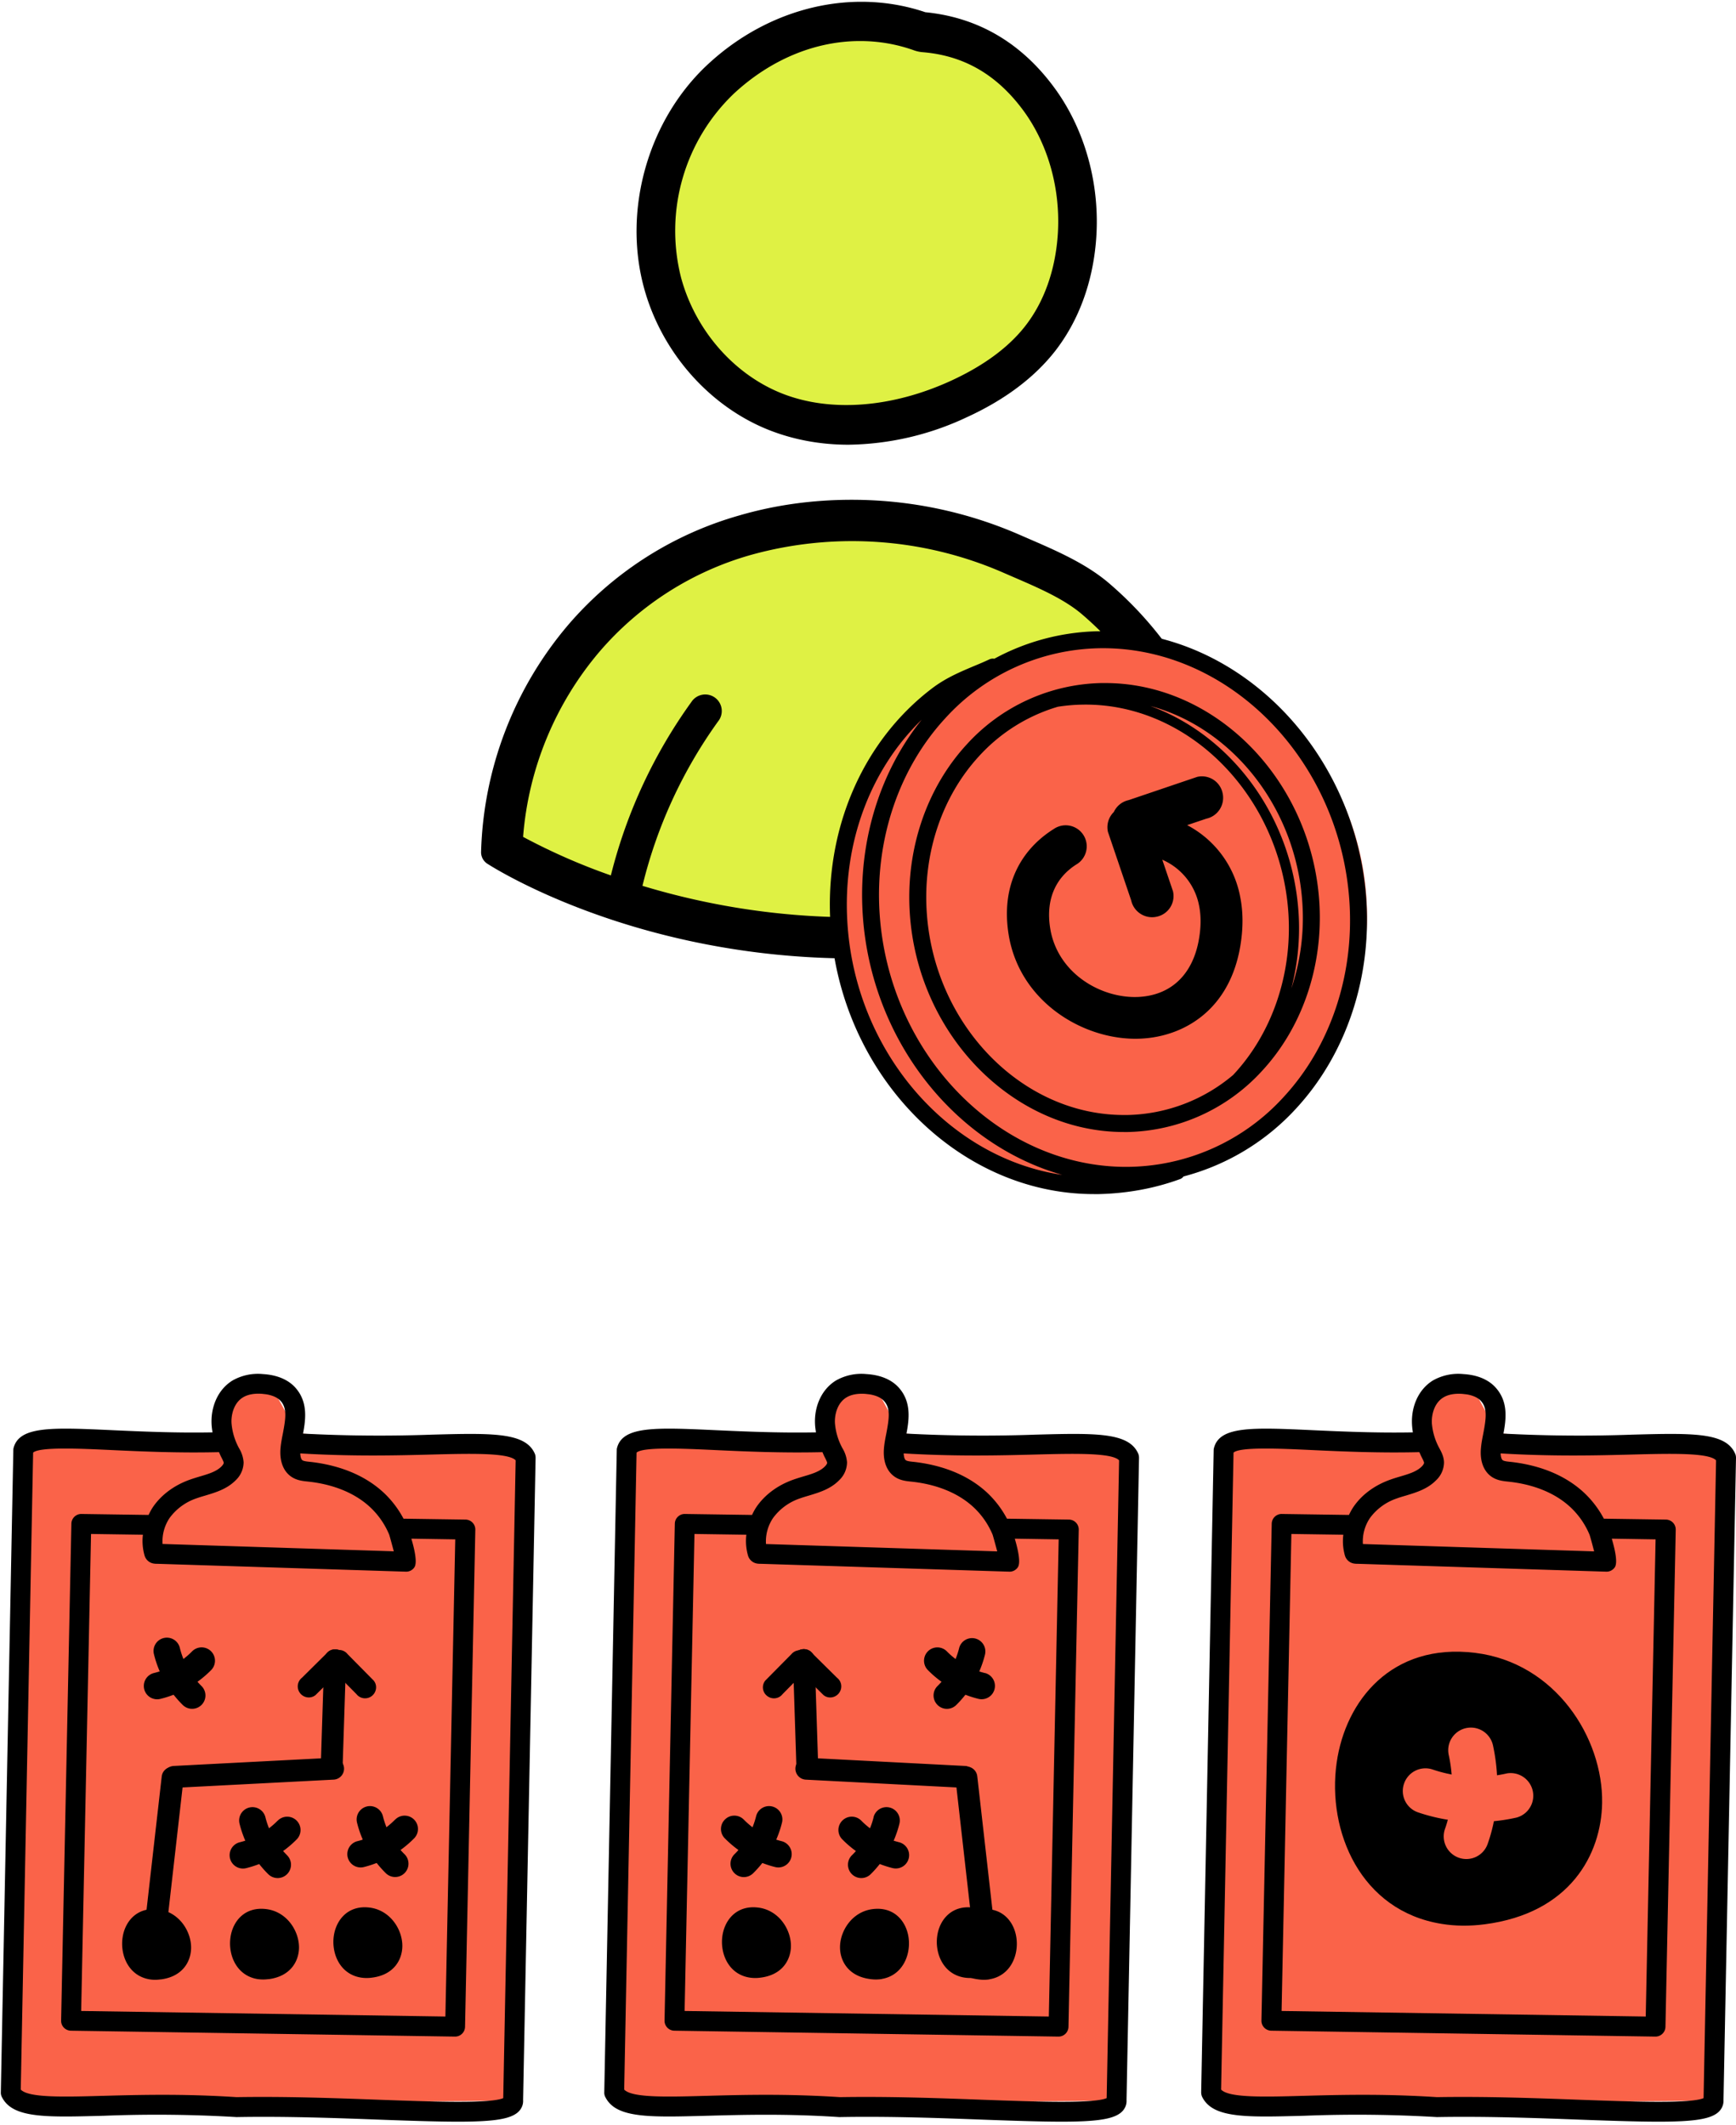
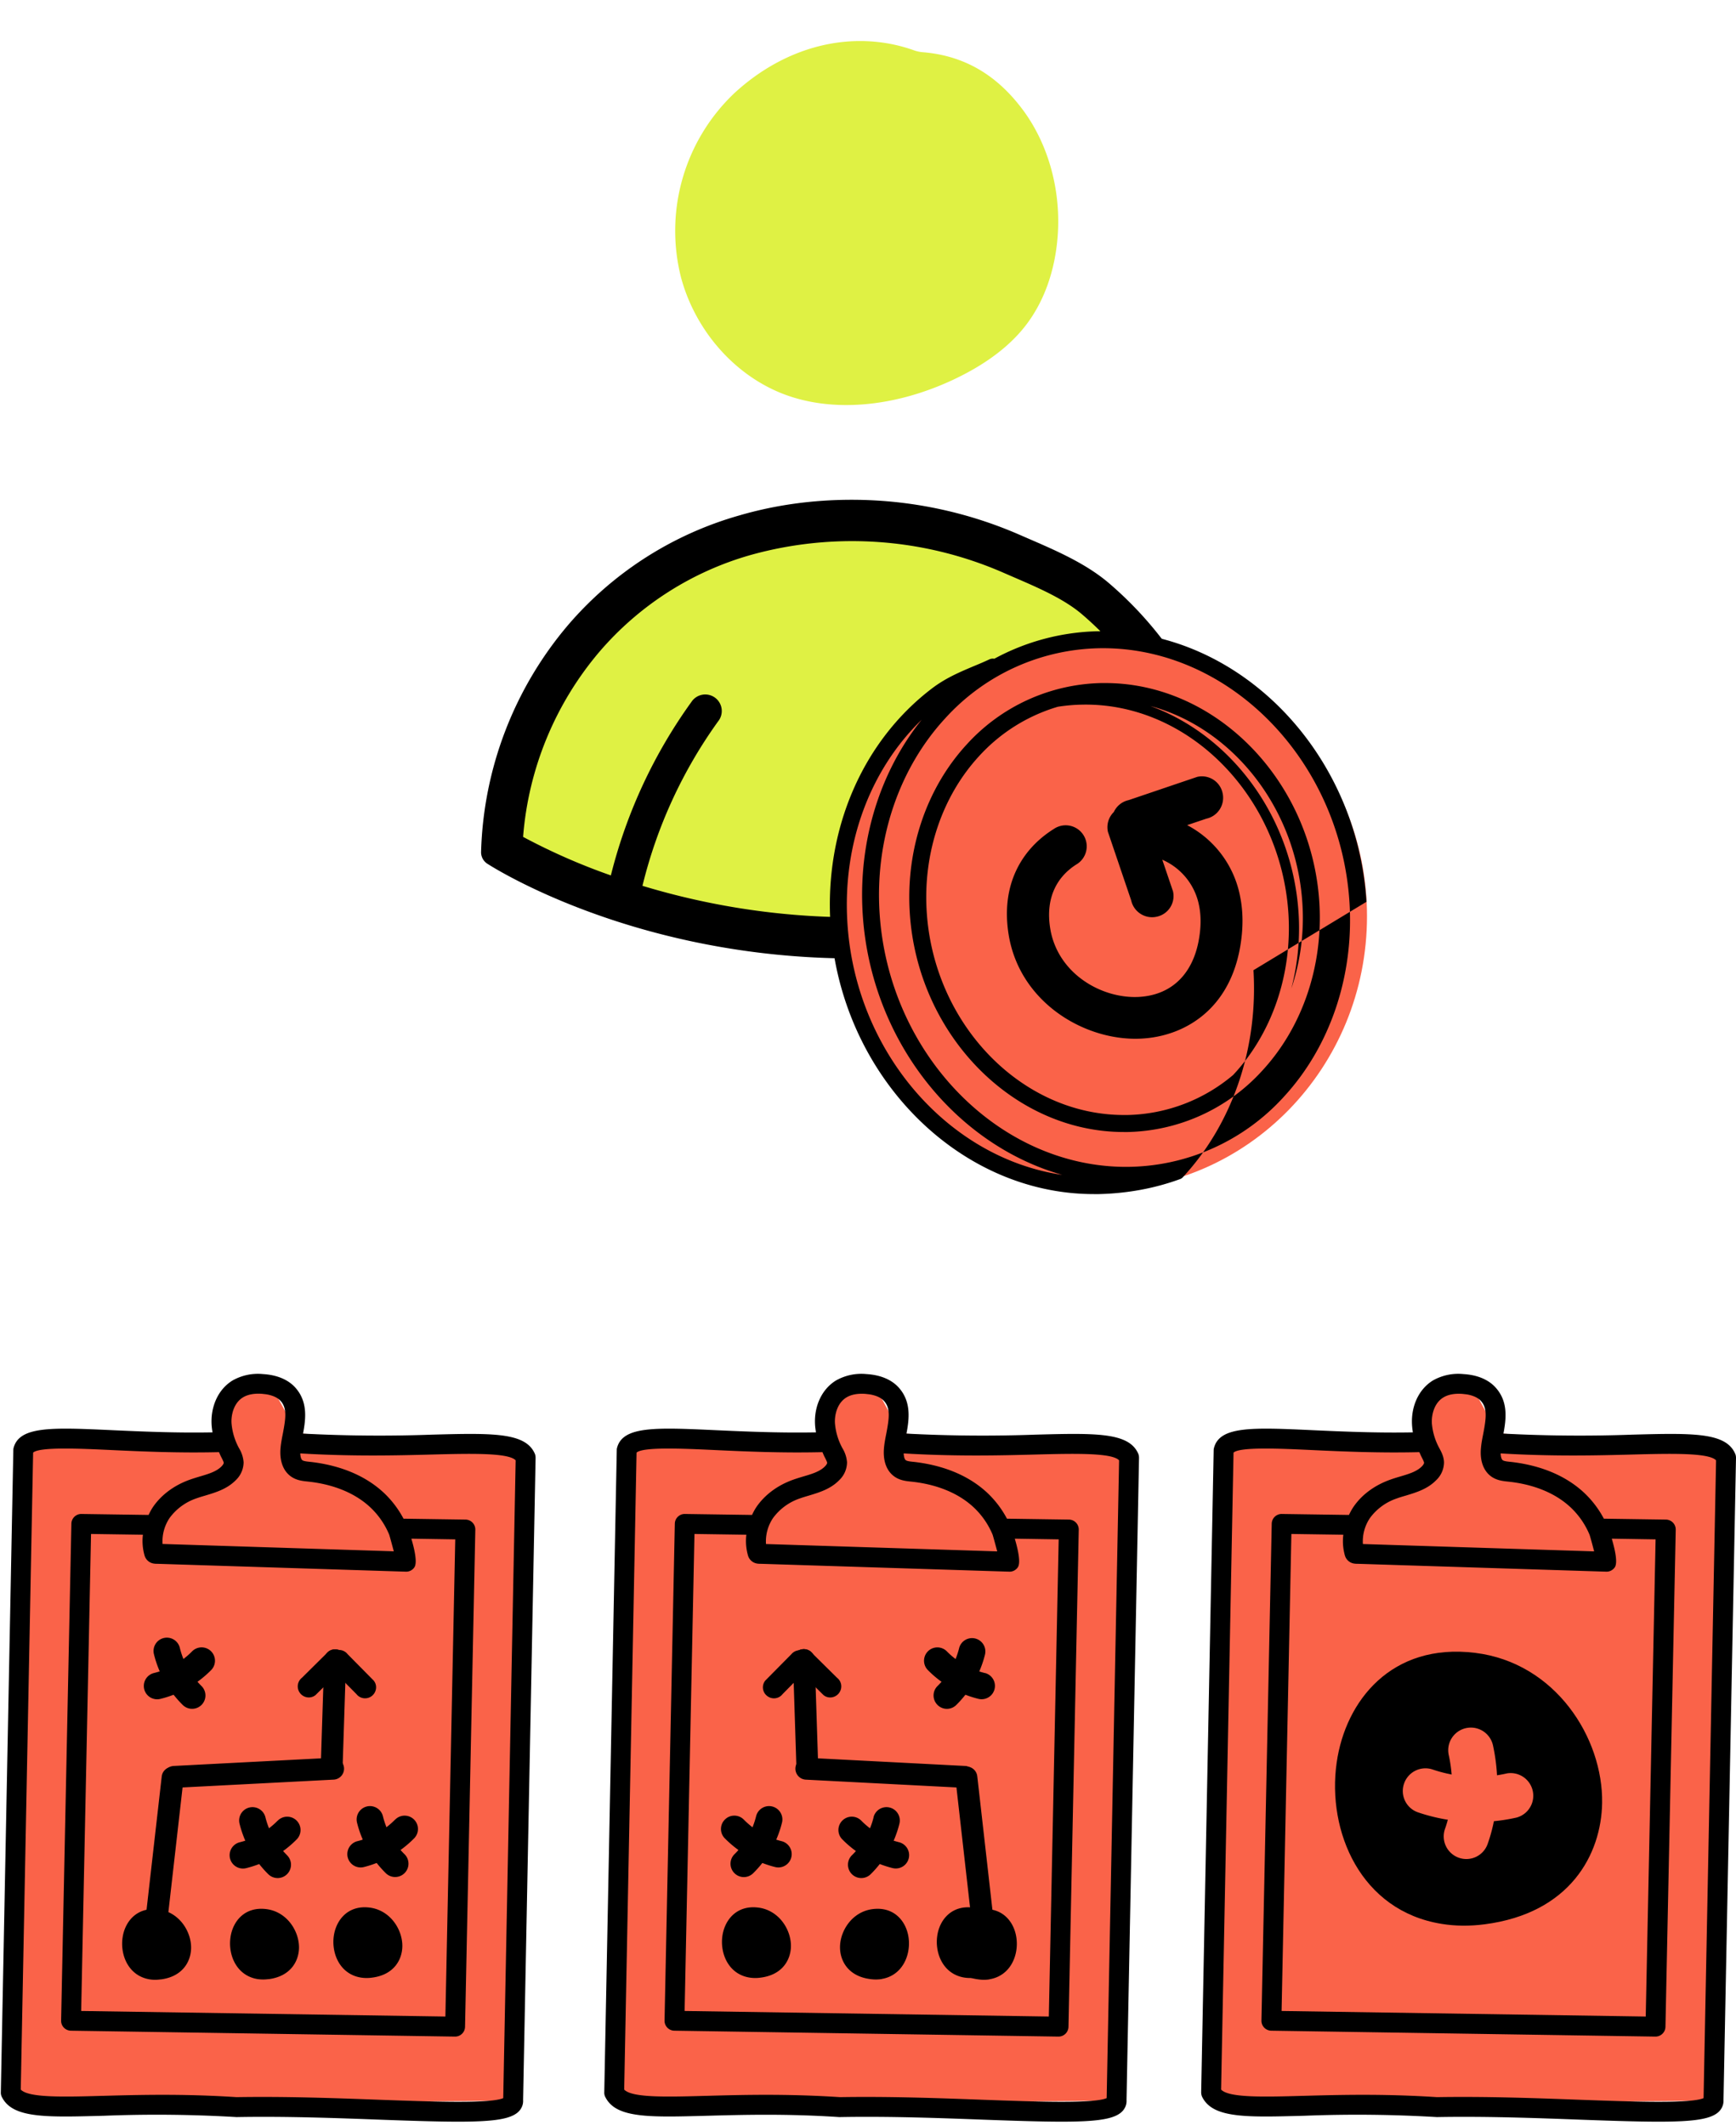
<svg xmlns="http://www.w3.org/2000/svg" width="250" height="306" fill="none">
  <g clip-path="url(#a)">
    <path d="m4.97 207.96 26.81-.43.53-6.59 6.71-1.47 3.78 6.92 32.1 2.48-1.09 93.64s-70.1.51-70.58.44c-.47-.08-1.65-2.57-1.65-2.57l1.64-91.85 1.75-.57Z" fill="#FA6349" />
    <path d="m75.33 302.4 1.8-92.46c0-.2-.03-.4-.1-.58-1.33-3.12-6.13-3-14.84-2.77a211 211 0 0 1-18.55-.15c.39-2.06.7-4.5-1.01-6.51-1.03-1.22-2.66-1.93-4.72-2.06a7.42 7.42 0 0 0-4.42.92c-2 1.22-3.15 3.63-3.02 6.3.02.38.07.78.14 1.17-5.39.1-10.34-.13-14.36-.31-8.68-.4-13.45-.62-14.29 2.54-.03.1-.04.22-.04.33L.12 301.3c-.01.23.04.46.15.67.72 1.44 2.14 2.17 4.31 2.52 2.46.4 5.88.3 10.37.18a193.38 193.38 0 0 1 19.11.19c7-.13 14.2.13 20.56.37 13.62.5 18.53.52 20.15-1.25.4-.45.6-1 .56-1.59ZM34.98 201.23c.68-.42 1.6-.6 2.75-.52l.62.07c.7.12 1.58.38 2.1 1 .9 1.05.7 2.44.29 4.62-.14.7-.28 1.42-.34 2.12-.16 1.86.38 3.32 1.54 4.12.78.54 1.65.63 2.44.71 2.55.27 6.17 1.13 8.92 3.68a11.47 11.47 0 0 1 2.74 3.94c.09.26.4 1.41.67 2.42l-33.3-1.06a6.01 6.01 0 0 1 1.02-3.75 7.94 7.94 0 0 1 3.84-2.81c.44-.16.89-.29 1.33-.42 1.46-.44 3.1-.93 4.35-2.2a3.6 3.6 0 0 0 1.13-2.58 4.5 4.5 0 0 0-.64-2 9.01 9.01 0 0 1-1.1-3.64c-.07-1.2.33-2.9 1.64-3.7ZM20.58 221a7.58 7.58 0 0 0 .24 3 1.63 1.63 0 0 0 1.36 1.16c.2.03.4.03.57.03l35.7 1.13c.48.02.95-.22 1.22-.62.47-.68 0-2.67-.43-4.13l6.32.1-1.42 68.71-52.45-.8 1.42-68.69 7.48.11Zm34.15 81.37c-6.38-.24-13.6-.5-20.66-.38-7.6-.5-14.02-.33-19.2-.19-5.74.16-10.74.3-11.88-.9l1.78-91.72c.9-.85 6.68-.59 11.34-.37 4.29.2 9.6.44 15.43.3.12.28.24.57.4.86.11.23.28.55.28.68 0 .07-.08.27-.32.51-.72.74-1.88 1.09-3.11 1.45-.5.15-1 .3-1.5.48-2.21.8-4.02 2.14-5.22 3.86-.26.38-.48.79-.67 1.2l-9.67-.14a1.43 1.43 0 0 0-1.45 1.4L8.8 290.96a1.43 1.43 0 0 0 1.4 1.46l55.32.85c.78.01 1.43-.61 1.45-1.4l1.48-71.59a1.43 1.43 0 0 0-1.4-1.46l-8.94-.13a14.3 14.3 0 0 0-2.86-3.75c-3.32-3.08-7.58-4.11-10.66-4.44-.4-.04-.84-.09-1.03-.22-.19-.12-.3-.5-.32-.99 7.48.45 13.87.3 19.02.16 5.4-.14 10.99-.28 12 .84l-1.79 91.84c-1.86.82-10.28.51-17.74.24Z" fill="#000" />
    <path d="M28.99 242.76a1.92 1.92 0 0 1-2.65 2.78 15.42 15.42 0 0 1-4.16-7.29 1.92 1.92 0 1 1 3.72-.95 11.54 11.54 0 0 0 3.09 5.46Z" fill="#000" />
    <path d="M27.64 237.82a1.92 1.92 0 0 1 2.79 2.65 15.42 15.42 0 0 1-7.29 4.16 1.92 1.92 0 1 1-.95-3.72 11.55 11.55 0 0 0 5.45-3.09ZM41.31 267.13a1.92 1.92 0 0 1-2.65 2.78 15.42 15.42 0 0 1-4.16-7.28 1.92 1.92 0 1 1 3.72-.96 11.54 11.54 0 0 0 3.1 5.46Z" fill="#000" />
    <path d="M39.97 262.2a1.92 1.92 0 1 1 2.78 2.65 15.42 15.42 0 0 1-7.28 4.16 1.92 1.92 0 0 1-.96-3.72 11.55 11.55 0 0 0 5.46-3.1ZM58.23 266.98a1.92 1.92 0 0 1-2.65 2.78 15.42 15.42 0 0 1-4.16-7.28 1.92 1.92 0 1 1 3.72-.96 11.54 11.54 0 0 0 3.09 5.46Z" fill="#000" />
    <path d="M56.88 262.05a1.92 1.92 0 1 1 2.78 2.65 15.42 15.42 0 0 1-7.28 4.16 1.92 1.92 0 0 1-.95-3.72 11.55 11.55 0 0 0 5.45-3.1ZM23.15 285.04c3.17-.41 4.34-2.6 4.37-4.51.04-2.42-1.74-5.22-4.72-5.58-3.1-.38-4.83 1.78-5.15 4.08-.36 2.55.88 5.5 3.9 6 .5.08 1.04.08 1.6 0ZM38.69 285c3.17-.41 4.34-2.6 4.37-4.51.03-2.42-1.74-5.22-4.73-5.58-3.1-.38-4.82 1.77-5.14 4.08-.36 2.55.88 5.5 3.9 6 .5.07 1.04.08 1.6 0ZM53.57 284.78c3.18-.4 4.34-2.6 4.37-4.5.04-2.42-1.74-5.22-4.72-5.59-3.1-.38-4.82 1.78-5.15 4.09-.36 2.54.89 5.5 3.9 5.99.5.08 1.05.09 1.6.01Z" fill="#000" />
    <path d="M25.05 254.43c.86.1 1.48.89 1.38 1.75L24.06 277c-.08.88-.89 1.49-1.76 1.38a1.58 1.58 0 0 1-1.38-1.75l2.37-20.82.01-.07c.13-.83.9-1.41 1.75-1.31ZM48.45 237.52c.86.1 1.48.89 1.38 1.75l-.5 15.48c-.09.88-.9 1.49-1.76 1.38a1.58 1.58 0 0 1-1.38-1.75l.5-15.48.01-.07c.13-.83.9-1.41 1.75-1.31Z" fill="#000" />
    <path d="M49.5 238.1c.54.7.42 1.69-.26 2.23l-3.8 3.76c-.69.56-1.69.41-2.22-.27a1.58 1.58 0 0 1 .26-2.22l3.8-3.76a1.58 1.58 0 0 1 2.22.27Z" fill="#000" />
    <path d="M47.84 237.93a1.58 1.58 0 0 1 2.22.27l3.75 3.8c.57.68.42 1.68-.26 2.22-.69.54-1.68.42-2.22-.27l-3.76-3.8-.04-.05c-.49-.68-.36-1.64.3-2.17ZM23.52 255.98c-.06-.87.6-1.62 1.47-1.68l22.8-1.18a1.58 1.58 0 1 1 .2 3.15l-22.8 1.18h-.06a1.58 1.58 0 0 1-1.61-1.47Z" fill="#000" />
    <path d="m91.87 207.96 26.81-.43.53-6.59 6.71-1.47 3.78 6.92 32.1 2.48-1.09 93.64s-70.1.51-70.58.44c-.48-.08-1.65-2.57-1.65-2.57l1.64-91.85 1.75-.57Z" fill="#FA6349" />
    <path d="m162.23 302.4 1.8-92.46c0-.2-.03-.4-.1-.58-1.33-3.12-6.13-3-14.84-2.77a211 211 0 0 1-18.55-.15c.39-2.06.7-4.5-1.01-6.51-1.03-1.22-2.66-1.93-4.72-2.06a7.42 7.42 0 0 0-4.42.92c-2 1.22-3.15 3.63-3.02 6.3.02.38.07.78.14 1.17-5.4.1-10.34-.13-14.37-.31-8.67-.4-13.45-.62-14.28 2.54-.03.1-.04.22-.04.33l-1.8 92.48c-.01.23.04.46.15.67.72 1.44 2.13 2.17 4.31 2.52 2.46.4 5.88.3 10.37.18 5.13-.14 11.5-.31 18.99.19h.12c7-.13 14.2.13 20.56.37 13.62.5 18.53.52 20.15-1.25.4-.45.6-1 .56-1.59Zm-40.35-101.16c.68-.42 1.6-.6 2.75-.52l.62.07c.7.12 1.58.38 2.1 1 .9 1.05.7 2.44.29 4.62-.14.7-.28 1.42-.34 2.12-.16 1.86.38 3.32 1.54 4.12.78.54 1.65.63 2.44.71 2.55.27 6.17 1.13 8.92 3.68a11.48 11.48 0 0 1 2.74 3.94c.09.26.4 1.41.67 2.42l-33.3-1.06a6.01 6.01 0 0 1 1.02-3.75 7.94 7.94 0 0 1 3.84-2.81c.44-.16.89-.29 1.33-.42 1.45-.44 3.1-.93 4.34-2.2a3.6 3.6 0 0 0 1.14-2.58 4.49 4.49 0 0 0-.64-2 9 9 0 0 1-1.1-3.64c-.07-1.2.33-2.9 1.64-3.7ZM107.48 221a7.58 7.58 0 0 0 .24 3 1.63 1.63 0 0 0 1.35 1.16c.22.03.41.03.58.03l35.7 1.13c.48.02.94-.22 1.22-.62.47-.68 0-2.67-.43-4.13l6.32.1-1.42 68.71-52.45-.8 1.42-68.69 7.48.11Zm34.15 81.37c-6.38-.24-13.6-.5-20.66-.38-7.6-.5-14.03-.33-19.2-.19-5.74.16-10.74.3-11.88-.9l1.78-91.72c.9-.85 6.68-.59 11.34-.37 4.29.2 9.6.44 15.43.3.12.28.24.57.4.86.11.23.27.55.28.68 0 .07-.08.27-.32.51-.72.74-1.88 1.09-3.11 1.45-.5.15-1 .3-1.5.48-2.22.8-4.02 2.14-5.22 3.86-.26.38-.48.79-.67 1.2l-9.67-.14a1.43 1.43 0 0 0-1.45 1.4l-1.48 71.55a1.43 1.43 0 0 0 1.4 1.46l55.32.85c.78.01 1.43-.61 1.45-1.4l1.48-71.59a1.43 1.43 0 0 0-1.4-1.46l-8.94-.13a14.29 14.29 0 0 0-2.86-3.75c-3.32-3.08-7.58-4.11-10.66-4.44-.4-.04-.84-.09-1.03-.22-.19-.12-.3-.5-.32-.99 7.48.45 13.87.3 19.02.16 5.4-.14 10.99-.28 12 .84l-1.79 91.84c-1.87.82-10.28.51-17.74.24Z" fill="#000" />
    <path d="M140.47 284.78c3.18-.4 4.34-2.6 4.37-4.5.04-2.42-1.74-5.22-4.72-5.59-3.1-.38-4.83 1.78-5.15 4.09-.36 2.54.88 5.5 3.9 5.99.5.08 1.04.09 1.6.01ZM109.53 284.78c3.18-.4 4.34-2.6 4.37-4.5.04-2.42-1.73-5.22-4.72-5.59-3.1-.38-4.82 1.78-5.15 4.09-.36 2.54.89 5.5 3.9 5.99.51.08 1.05.09 1.6.01ZM138.13 237.3a1.92 1.92 0 0 1 3.72.95 15.41 15.41 0 0 1-4.16 7.29 1.91 1.91 0 0 1-2.72-.07c-.73-.77-.7-1.98.07-2.71a11.54 11.54 0 0 0 3.09-5.46Z" fill="#000" />
    <path d="M141.84 240.91a1.92 1.92 0 0 1-.96 3.72 15.41 15.41 0 0 1-7.28-4.16 1.92 1.92 0 0 1 2.78-2.65 11.55 11.55 0 0 0 5.46 3.1ZM125.8 261.67a1.92 1.92 0 0 1 3.72.96 15.42 15.42 0 0 1-4.16 7.28 1.92 1.92 0 0 1-2.65-2.78 11.55 11.55 0 0 0 3.1-5.46Z" fill="#000" />
    <path d="M129.51 265.29a1.92 1.92 0 0 1-.95 3.72 15.41 15.41 0 0 1-7.28-4.16 1.91 1.91 0 0 1 .06-2.72c.77-.73 1.98-.7 2.72.07a11.54 11.54 0 0 0 5.45 3.09ZM108.89 261.52a1.92 1.92 0 0 1 3.72.96 15.42 15.42 0 0 1-4.16 7.28 1.91 1.91 0 0 1-2.72-.06c-.73-.77-.7-1.99.07-2.72a11.55 11.55 0 0 0 3.09-5.46Z" fill="#000" />
    <path d="M112.6 265.14a1.92 1.92 0 0 1-.95 3.72 15.42 15.42 0 0 1-7.29-4.16 1.91 1.91 0 0 1 .07-2.72c.76-.73 1.98-.7 2.71.07a11.55 11.55 0 0 0 5.46 3.09ZM142.47 285.02c3.02-.48 4.27-3.44 3.9-5.99-.32-2.3-2.04-4.46-5.14-4.08-2.99.36-4.76 3.16-4.72 5.58.03 1.91 1.2 4.1 4.37 4.5.55.08 1.09.08 1.6 0ZM126.93 284.98c3.02-.48 4.27-3.44 3.91-5.99-.33-2.3-2.05-4.46-5.15-4.08-2.98.36-4.76 3.16-4.72 5.58.03 1.9 1.2 4.1 4.37 4.5.55.08 1.1.07 1.6 0Z" fill="#000" />
    <path d="m140.72 255.74.02.07 2.36 20.82c.1.87-.51 1.65-1.38 1.75-.87.1-1.67-.5-1.76-1.38l-2.36-20.82a1.58 1.58 0 0 1 3.13-.44ZM117.32 238.83l.01.07.5 15.48c.11.86-.5 1.65-1.37 1.75-.87.1-1.68-.5-1.76-1.38l-.5-15.48a1.58 1.58 0 0 1 3.13-.44Z" fill="#000" />
    <path d="m116.69 237.8.05.04 3.8 3.76c.7.54.81 1.53.27 2.22-.54.69-1.54.83-2.22.27l-3.8-3.76a1.58 1.58 0 0 1 1.9-2.53Z" fill="#000" />
    <path d="M116.5 240.1a.88.88 0 0 1-.05.05l-3.75 3.8c-.54.7-1.54.81-2.22.27a1.56 1.56 0 0 1-.27-2.22l3.76-3.8a1.58 1.58 0 0 1 2.52 1.9ZM138.9 257.45h-.07l-22.8-1.18a1.58 1.58 0 0 1-1.48-1.68c.06-.87.8-1.55 1.68-1.47l22.8 1.18a1.58 1.58 0 0 1-.14 3.15Z" fill="#000" />
    <path d="m177.84 207.96 26.8-.43.54-6.59 6.7-1.47 3.79 6.92 32.09 2.48-1.08 93.64s-70.11.51-70.59.44c-.47-.08-1.65-2.57-1.65-2.57l1.65-91.85 1.75-.57Z" fill="#FA6349" />
    <path d="m248.2 302.4 1.8-92.46c0-.2-.03-.4-.11-.58-1.32-3.12-6.12-3-14.84-2.77a211 211 0 0 1-18.54-.15c.38-2.06.7-4.5-1.02-6.51-1.03-1.22-2.65-1.93-4.71-2.06a7.42 7.42 0 0 0-4.43.92c-1.99 1.22-3.14 3.63-3.01 6.3a9 9 0 0 0 .13 1.17c-5.39.1-10.33-.13-14.36-.31-8.67-.4-13.45-.62-14.28 2.54-.03.1-.05.22-.05.33l-1.8 92.48c0 .23.05.46.15.67.73 1.44 2.14 2.17 4.32 2.52 2.45.4 5.87.3 10.37.18a193.38 193.38 0 0 1 19.1.19c7-.13 14.2.13 20.57.37 13.62.5 18.52.52 20.14-1.25.4-.45.6-1 .57-1.59Zm-40.35-101.16c.68-.42 1.6-.6 2.74-.52l.63.07c.7.12 1.57.38 2.09 1 .9 1.05.71 2.44.3 4.62-.14.7-.28 1.42-.34 2.12-.17 1.86.38 3.32 1.53 4.12.79.54 1.66.63 2.44.71 2.56.27 6.18 1.13 8.92 3.68a11.46 11.46 0 0 1 2.74 3.94c.1.26.41 1.41.67 2.42l-33.3-1.06a6 6 0 0 1 1.02-3.75 7.93 7.93 0 0 1 3.85-2.81c.43-.16.88-.29 1.33-.42 1.45-.44 3.1-.93 4.34-2.2a3.59 3.59 0 0 0 1.14-2.58c-.02-.8-.34-1.42-.65-2a9.02 9.02 0 0 1-1.1-3.64c-.06-1.2.33-2.9 1.65-3.7ZM193.45 221a7.58 7.58 0 0 0 .23 3 1.63 1.63 0 0 0 1.36 1.16c.21.03.4.03.58.03l35.69 1.13c.48.02.95-.22 1.23-.62.47-.68 0-2.67-.43-4.13l6.31.1-1.42 68.71-52.44-.8 1.41-68.69 7.48.11Zm34.14 81.37c-6.38-.24-13.6-.5-20.65-.38-7.6-.5-14.03-.33-19.2-.19-5.74.16-10.74.3-11.89-.9l1.79-91.72c.9-.85 6.68-.59 11.34-.37 4.28.2 9.6.44 15.42.3.13.28.25.57.4.86.12.23.28.55.28.68 0 .07-.08.27-.32.51-.72.74-1.88 1.09-3.1 1.45-.51.15-1.01.3-1.5.48-2.22.8-4.03 2.14-5.22 3.86-.26.38-.48.79-.68 1.2l-9.66-.14a1.43 1.43 0 0 0-1.46 1.4l-1.48 71.55a1.43 1.43 0 0 0 1.41 1.46l55.31.85c.79.01 1.44-.61 1.46-1.4l1.48-71.59a1.43 1.43 0 0 0-1.41-1.46l-8.94-.13a14.3 14.3 0 0 0-2.86-3.75c-3.32-3.08-7.57-4.11-10.66-4.44-.4-.04-.84-.09-1.03-.22-.18-.12-.3-.5-.31-.99 7.47.45 13.86.3 19.02.16 5.4-.14 10.98-.28 12 .84l-1.8 91.84c-1.86.82-10.27.51-17.74.24Z" fill="#000" />
    <path d="M213.8 277.1c12.3-1.59 16.8-10.06 16.92-17.47.15-9.37-6.72-20.21-18.3-21.62-12.01-1.47-18.67 6.89-19.93 15.83-1.4 9.85 3.43 21.33 15.13 23.2 1.95.32 4.03.34 6.17.06Z" fill="#000" />
    <path d="M208.63 252.71a3.26 3.26 0 0 1 6.37-1.39c1.05 4.83.78 9.88-.77 14.22a3.25 3.25 0 0 1-4.16 1.97 3.26 3.26 0 0 1-1.97-4.17c1.14-3.2 1.33-6.97.53-10.63Z" fill="#FA6349" />
    <path d="M217 255.37a3.26 3.26 0 0 1 1.4 6.36 26.17 26.17 0 0 1-14.22-.76 3.25 3.25 0 0 1-1.97-4.17 3.26 3.26 0 0 1 4.17-1.97 19.59 19.59 0 0 0 10.63.54Z" fill="#FA6349" />
-     <path d="M111.04 62.04c3.48 1.33 7.24 2 11.14 2a41.1 41.1 0 0 0 17.03-3.95c5.47-2.5 9.75-5.72 12.74-9.54 3.39-4.36 5.43-9.9 5.9-16.04.61-7.92-1.6-15.93-6.09-21.98-4.75-6.41-10.97-10.03-18.5-10.77-10.47-3.54-22.4-.73-31.24 7.43-8.61 7.93-12.35 20.86-9.3 32.18 2.53 9.4 9.56 17.32 18.32 20.67Z" fill="#000" />
    <path d="M105.76 13.41c5.34-4.92 11.74-7.5 18.1-7.5 2.63 0 5.27.44 7.8 1.35.37.13.75.21 1.14.25 5.96.47 10.71 3.2 14.53 8.35 3.67 4.96 5.49 11.6 4.98 18.2-.39 5.02-2 9.47-4.66 12.88-2.4 3.08-6 5.73-10.7 7.89-8.42 3.86-17.2 4.56-24.1 1.92-7.05-2.7-12.7-9.12-14.77-16.77a27.32 27.32 0 0 1 7.68-26.57Z" fill="#DFF144" />
    <path d="M177.6 115.52a53.33 53.33 0 0 0-17.92-31.56c-3.28-2.8-7.53-4.64-11.28-6.27l-1.43-.62a60.4 60.4 0 0 0-24.35-5.1c-5.58 0-11 .75-16.14 2.25a50.68 50.68 0 0 0-24.7 15.82 52.73 52.73 0 0 0-12.5 32.63c-.02.68.32 1.33.89 1.7.86.55 21.36 13.65 52.85 13.65 16.43 0 30.29-3.69 39.03-6.78 7.68-2.72 12.74-5 15.04-6.78l.94-.73c.75-1.18.45-3.39-.35-7.73l-.09-.48Z" fill="#000" />
    <path d="M161.65 125.05a76.6 76.6 0 0 0-5.75-22.07 2.38 2.38 0 0 0-4.38 1.88 72 72 0 0 1 5.5 21.8 111.41 111.41 0 0 1-34 5.43c-12 0-22.38-2.07-30.5-4.53a68.1 68.1 0 0 1 10.9-23.69 2.38 2.38 0 1 0-3.85-2.79 72.91 72.91 0 0 0-11.6 24.98 88.72 88.72 0 0 1-12.64-5.55A46.83 46.83 0 0 1 86.3 93.88a44.8 44.8 0 0 1 21.83-13.97 54.45 54.45 0 0 1 36.46 2.6l1.43.62c3.54 1.53 7.2 3.11 9.8 5.33a47.36 47.36 0 0 1 15.92 28.03l.1.58c.28 1.5.45 2.55.56 3.28a96.2 96.2 0 0 1-10.75 4.7Z" fill="#DFF144" />
    <path d="M158.48 171.33c21.2 0 38.38-17.64 38.38-39.4 0-21.76-17.19-39.4-38.38-39.4-21.2 0-38.38 17.64-38.38 39.4 0 21.76 17.18 39.4 38.38 39.4Z" fill="#FA6349" />
-     <path d="M196.78 129.86c-1.33-21.64-18.27-38.96-37.95-38.96h-.71a32.72 32.72 0 0 0-14.93 3.96 1.18 1.18 0 0 0-.69.08c-.78.37-1.55.69-2.3 1-2.05.87-4 1.69-5.97 3.18-10 7.6-15.48 20.27-14.64 33.87 1.33 21.65 18.27 38.97 37.95 38.96h.71c4.1-.1 8.03-.82 11.69-2.16.21-.07.38-.22.5-.38a33.5 33.5 0 0 0 16.27-9.85c7.08-7.7 10.75-18.52 10.07-29.7Zm-74.75 2.98c-.7-11.36 3.26-21.99 10.7-29.2-6.05 7.53-9.13 17.55-8.5 27.87 1.11 18.17 13.24 33.28 28.74 37.67-16.39-2.41-29.8-17.68-30.94-36.34Zm62.88 25.07a30.72 30.72 0 0 1-22.73 10.12c-18.4 0-34.27-16.3-35.52-36.67-.64-10.52 2.8-20.69 9.44-27.9a30.72 30.72 0 0 1 22.73-10.12c18.4 0 34.26 16.3 35.51 36.67.65 10.52-2.79 20.69-9.43 27.9Zm-25.75-59.55h-.59a26.96 26.96 0 0 0-19.38 8.87c-5.75 6.26-8.74 15.05-8.18 24.13 1.08 17.58 14.85 31.65 30.84 31.65h.59a26.96 26.96 0 0 0 19.37-8.87c5.76-6.26 8.74-15.05 8.19-24.13-1.08-17.58-14.85-31.65-30.84-31.65Zm3.22 62.2h-.53c-14.72 0-27.4-13.04-28.4-29.34-.52-8.43 2.23-16.56 7.54-22.33a24.88 24.88 0 0 1 11.36-7.12c1.12-.17 2.25-.28 3.4-.3 15.4-.36 28.76 13.2 29.8 30.17.53 8.78-2.42 17.24-7.97 23.16a24.34 24.34 0 0 1-15.2 5.76Zm23.58-18.2a34.4 34.4 0 0 0 1.05-10.8c-.86-13.97-9.74-25.68-21.36-29.9 11.79 3.16 21.06 14.65 21.91 28.5a31.9 31.9 0 0 1-1.6 12.2Z" fill="#000" />
+     <path d="M196.78 129.86c-1.33-21.64-18.27-38.96-37.95-38.96h-.71a32.72 32.72 0 0 0-14.93 3.96 1.18 1.18 0 0 0-.69.08c-.78.37-1.55.69-2.3 1-2.05.87-4 1.69-5.97 3.18-10 7.6-15.48 20.27-14.64 33.87 1.33 21.65 18.27 38.97 37.95 38.96h.71c4.1-.1 8.03-.82 11.69-2.16.21-.07.38-.22.5-.38c7.08-7.7 10.75-18.52 10.07-29.7Zm-74.75 2.98c-.7-11.36 3.26-21.99 10.7-29.2-6.05 7.53-9.13 17.55-8.5 27.87 1.11 18.17 13.24 33.28 28.74 37.67-16.39-2.41-29.8-17.68-30.94-36.34Zm62.88 25.07a30.72 30.72 0 0 1-22.73 10.12c-18.4 0-34.27-16.3-35.52-36.67-.64-10.52 2.8-20.69 9.44-27.9a30.72 30.72 0 0 1 22.73-10.12c18.4 0 34.26 16.3 35.51 36.67.65 10.52-2.79 20.69-9.43 27.9Zm-25.75-59.55h-.59a26.96 26.96 0 0 0-19.38 8.87c-5.75 6.26-8.74 15.05-8.18 24.13 1.08 17.58 14.85 31.65 30.84 31.65h.59a26.96 26.96 0 0 0 19.37-8.87c5.76-6.26 8.74-15.05 8.19-24.13-1.08-17.58-14.85-31.65-30.84-31.65Zm3.22 62.2h-.53c-14.72 0-27.4-13.04-28.4-29.34-.52-8.43 2.23-16.56 7.54-22.33a24.88 24.88 0 0 1 11.36-7.12c1.12-.17 2.25-.28 3.4-.3 15.4-.36 28.76 13.2 29.8 30.17.53 8.78-2.42 17.24-7.97 23.16a24.34 24.34 0 0 1-15.2 5.76Zm23.58-18.2a34.4 34.4 0 0 0 1.05-10.8c-.86-13.97-9.74-25.68-21.36-29.9 11.79 3.16 21.06 14.65 21.91 28.5a31.9 31.9 0 0 1-1.6 12.2Z" fill="#000" />
    <path d="M162.53 115.22c-.97.21-1.74.87-2.13 1.71a3.07 3.07 0 0 0-.85 2.85l3.35 9.87c.36 1.66 2 2.72 3.66 2.36a3.04 3.04 0 0 0 2.36-3.67l-1.54-4.54a9.07 9.07 0 0 1 5.3 6.62c.22 1.09.27 2.28.15 3.54-.55 5.84-3.78 9.34-8.87 9.6-5.25.25-11.43-3.23-12.66-9.52l-.07-.41c-.7-4.48 1.09-7.42 3.73-9.12a3.03 3.03 0 1 0-3.2-5.14c-4.57 2.86-7.65 7.93-6.52 15.13 1.55 9.89 11.06 15.47 19.1 15.06 6.35-.31 13.5-4.43 14.5-15.05.17-1.85.1-3.63-.23-5.3a14.72 14.72 0 0 0-7.65-10.39l2.76-.93c1.66-.36 2.71-2 2.35-3.66a3.04 3.04 0 0 0-3.66-2.36l-9.88 3.35Z" fill="#000" />
  </g>
  <defs>
    <clipPath id="a">
      <path fill="#fff" transform="translate(.11 .26)" d="M0 0h249.89v305.26H0z" />
    </clipPath>
  </defs>
</svg>